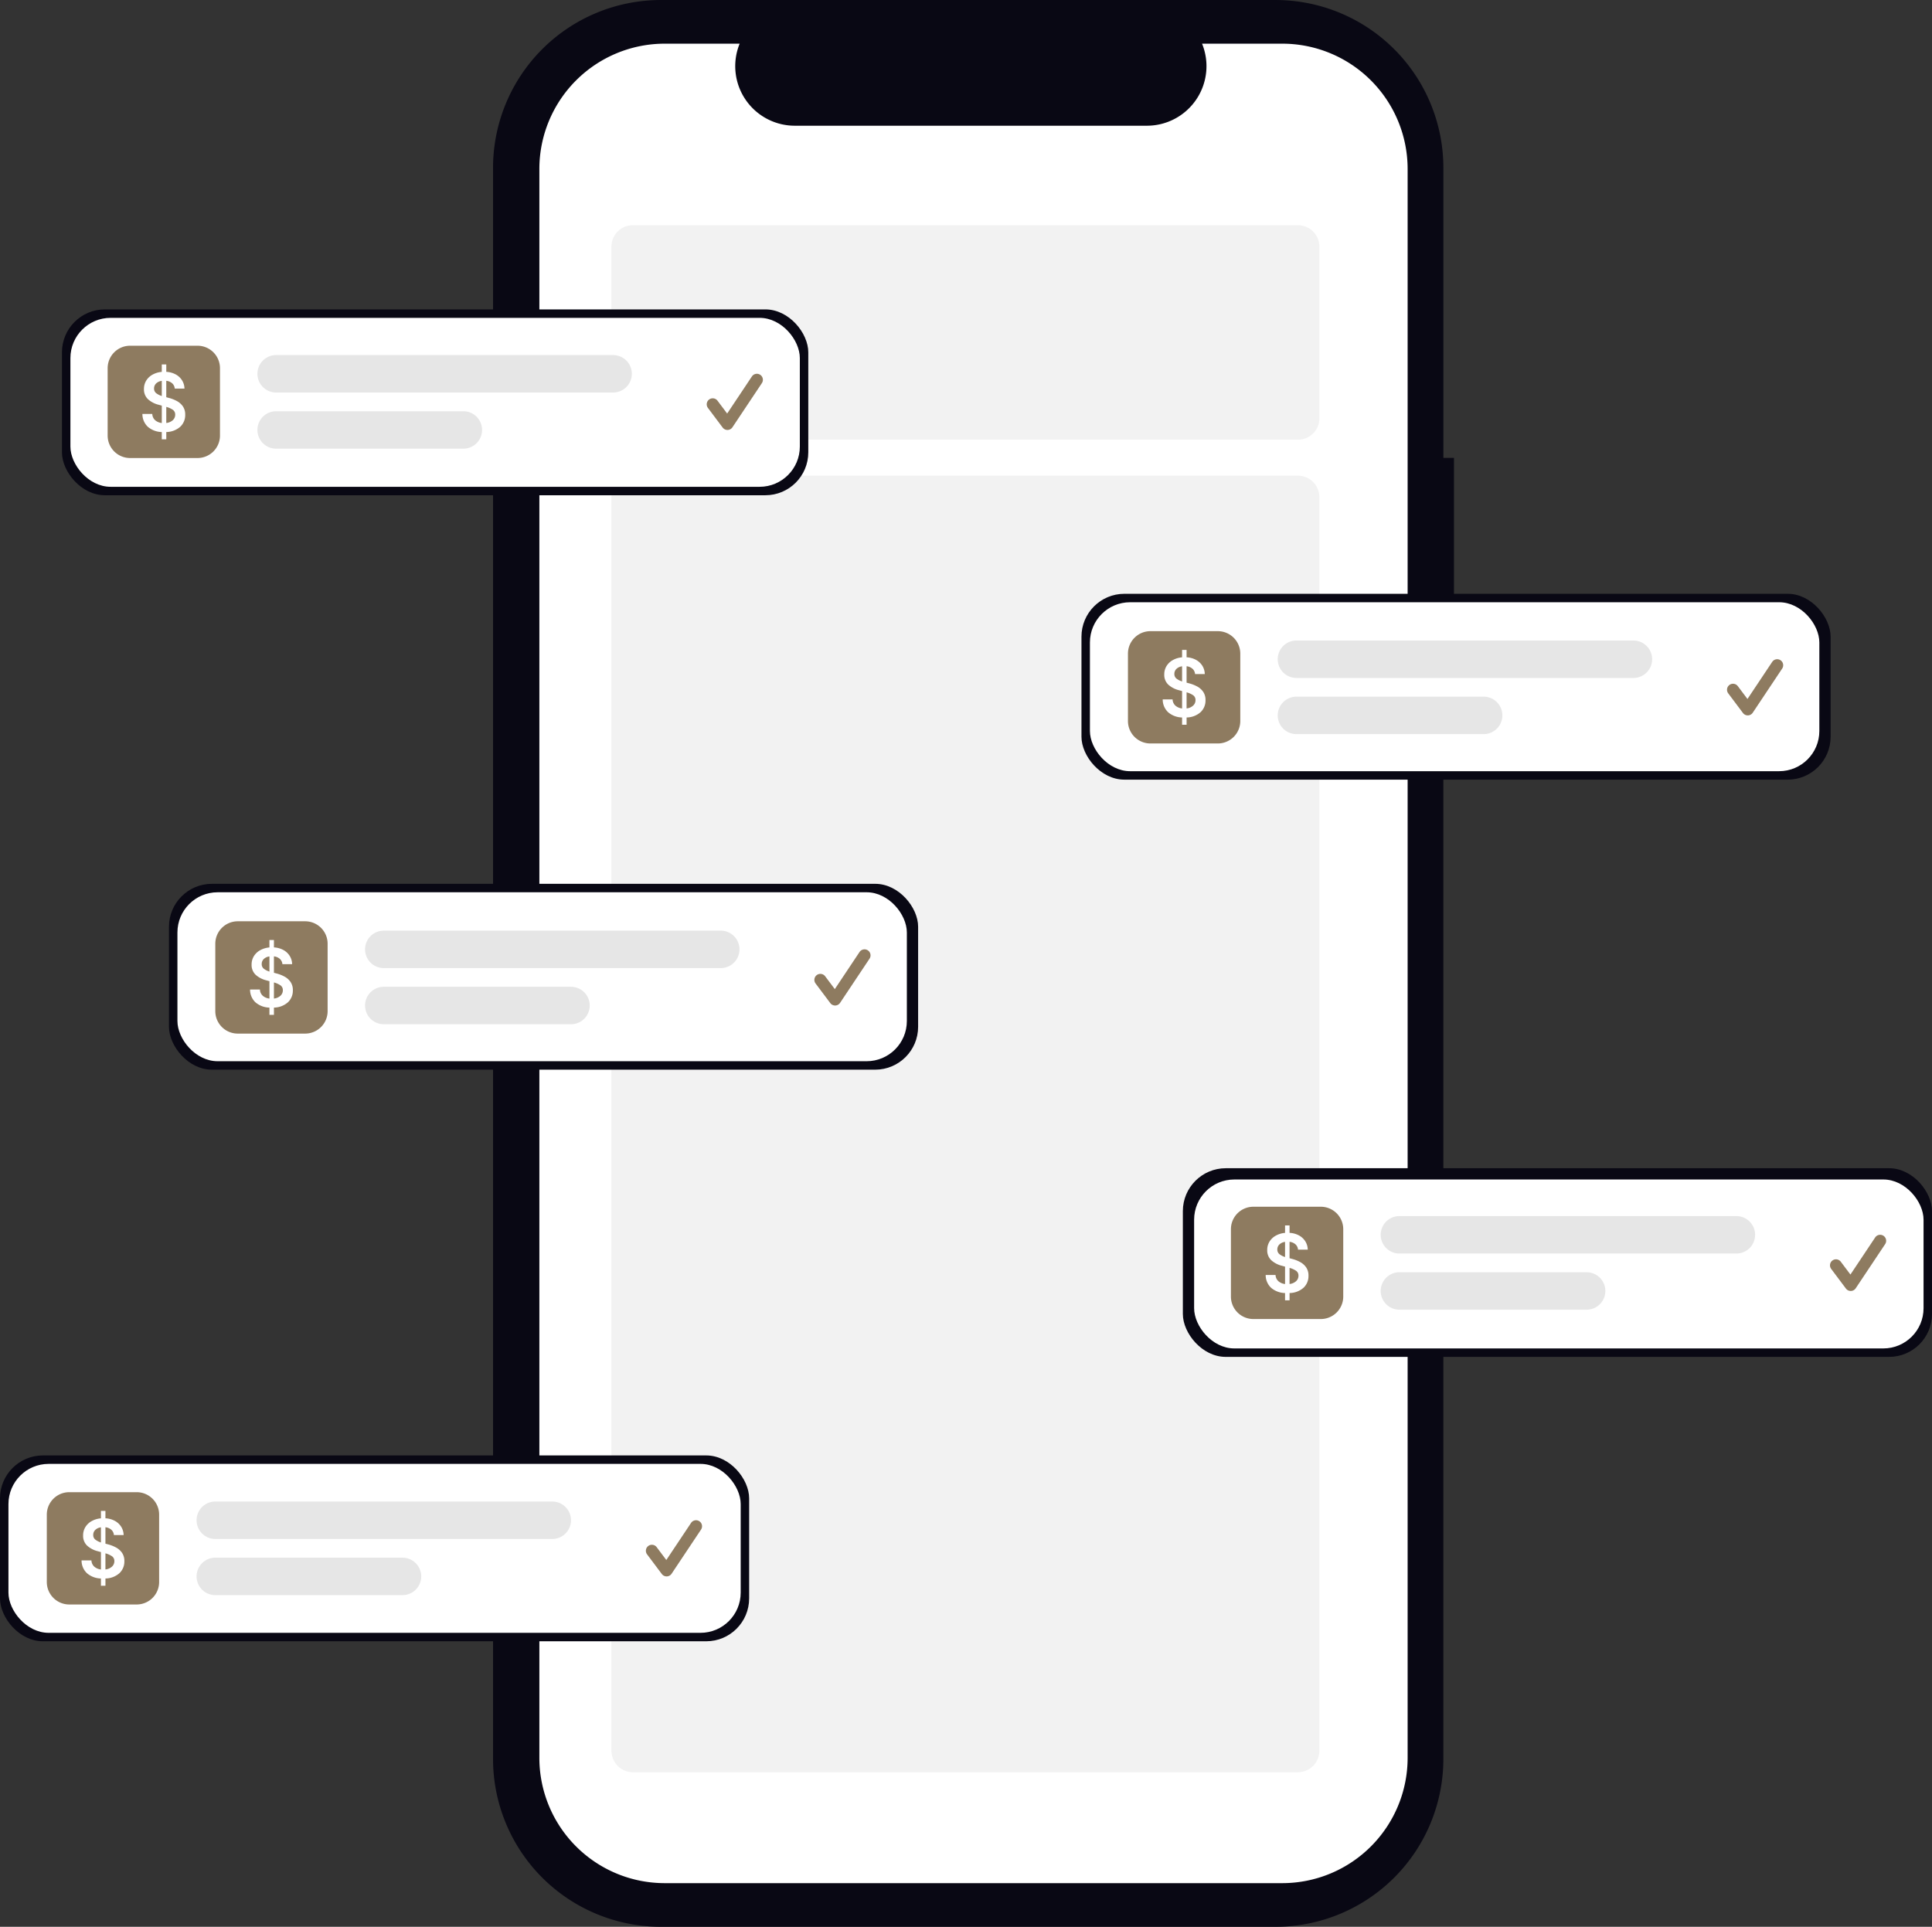
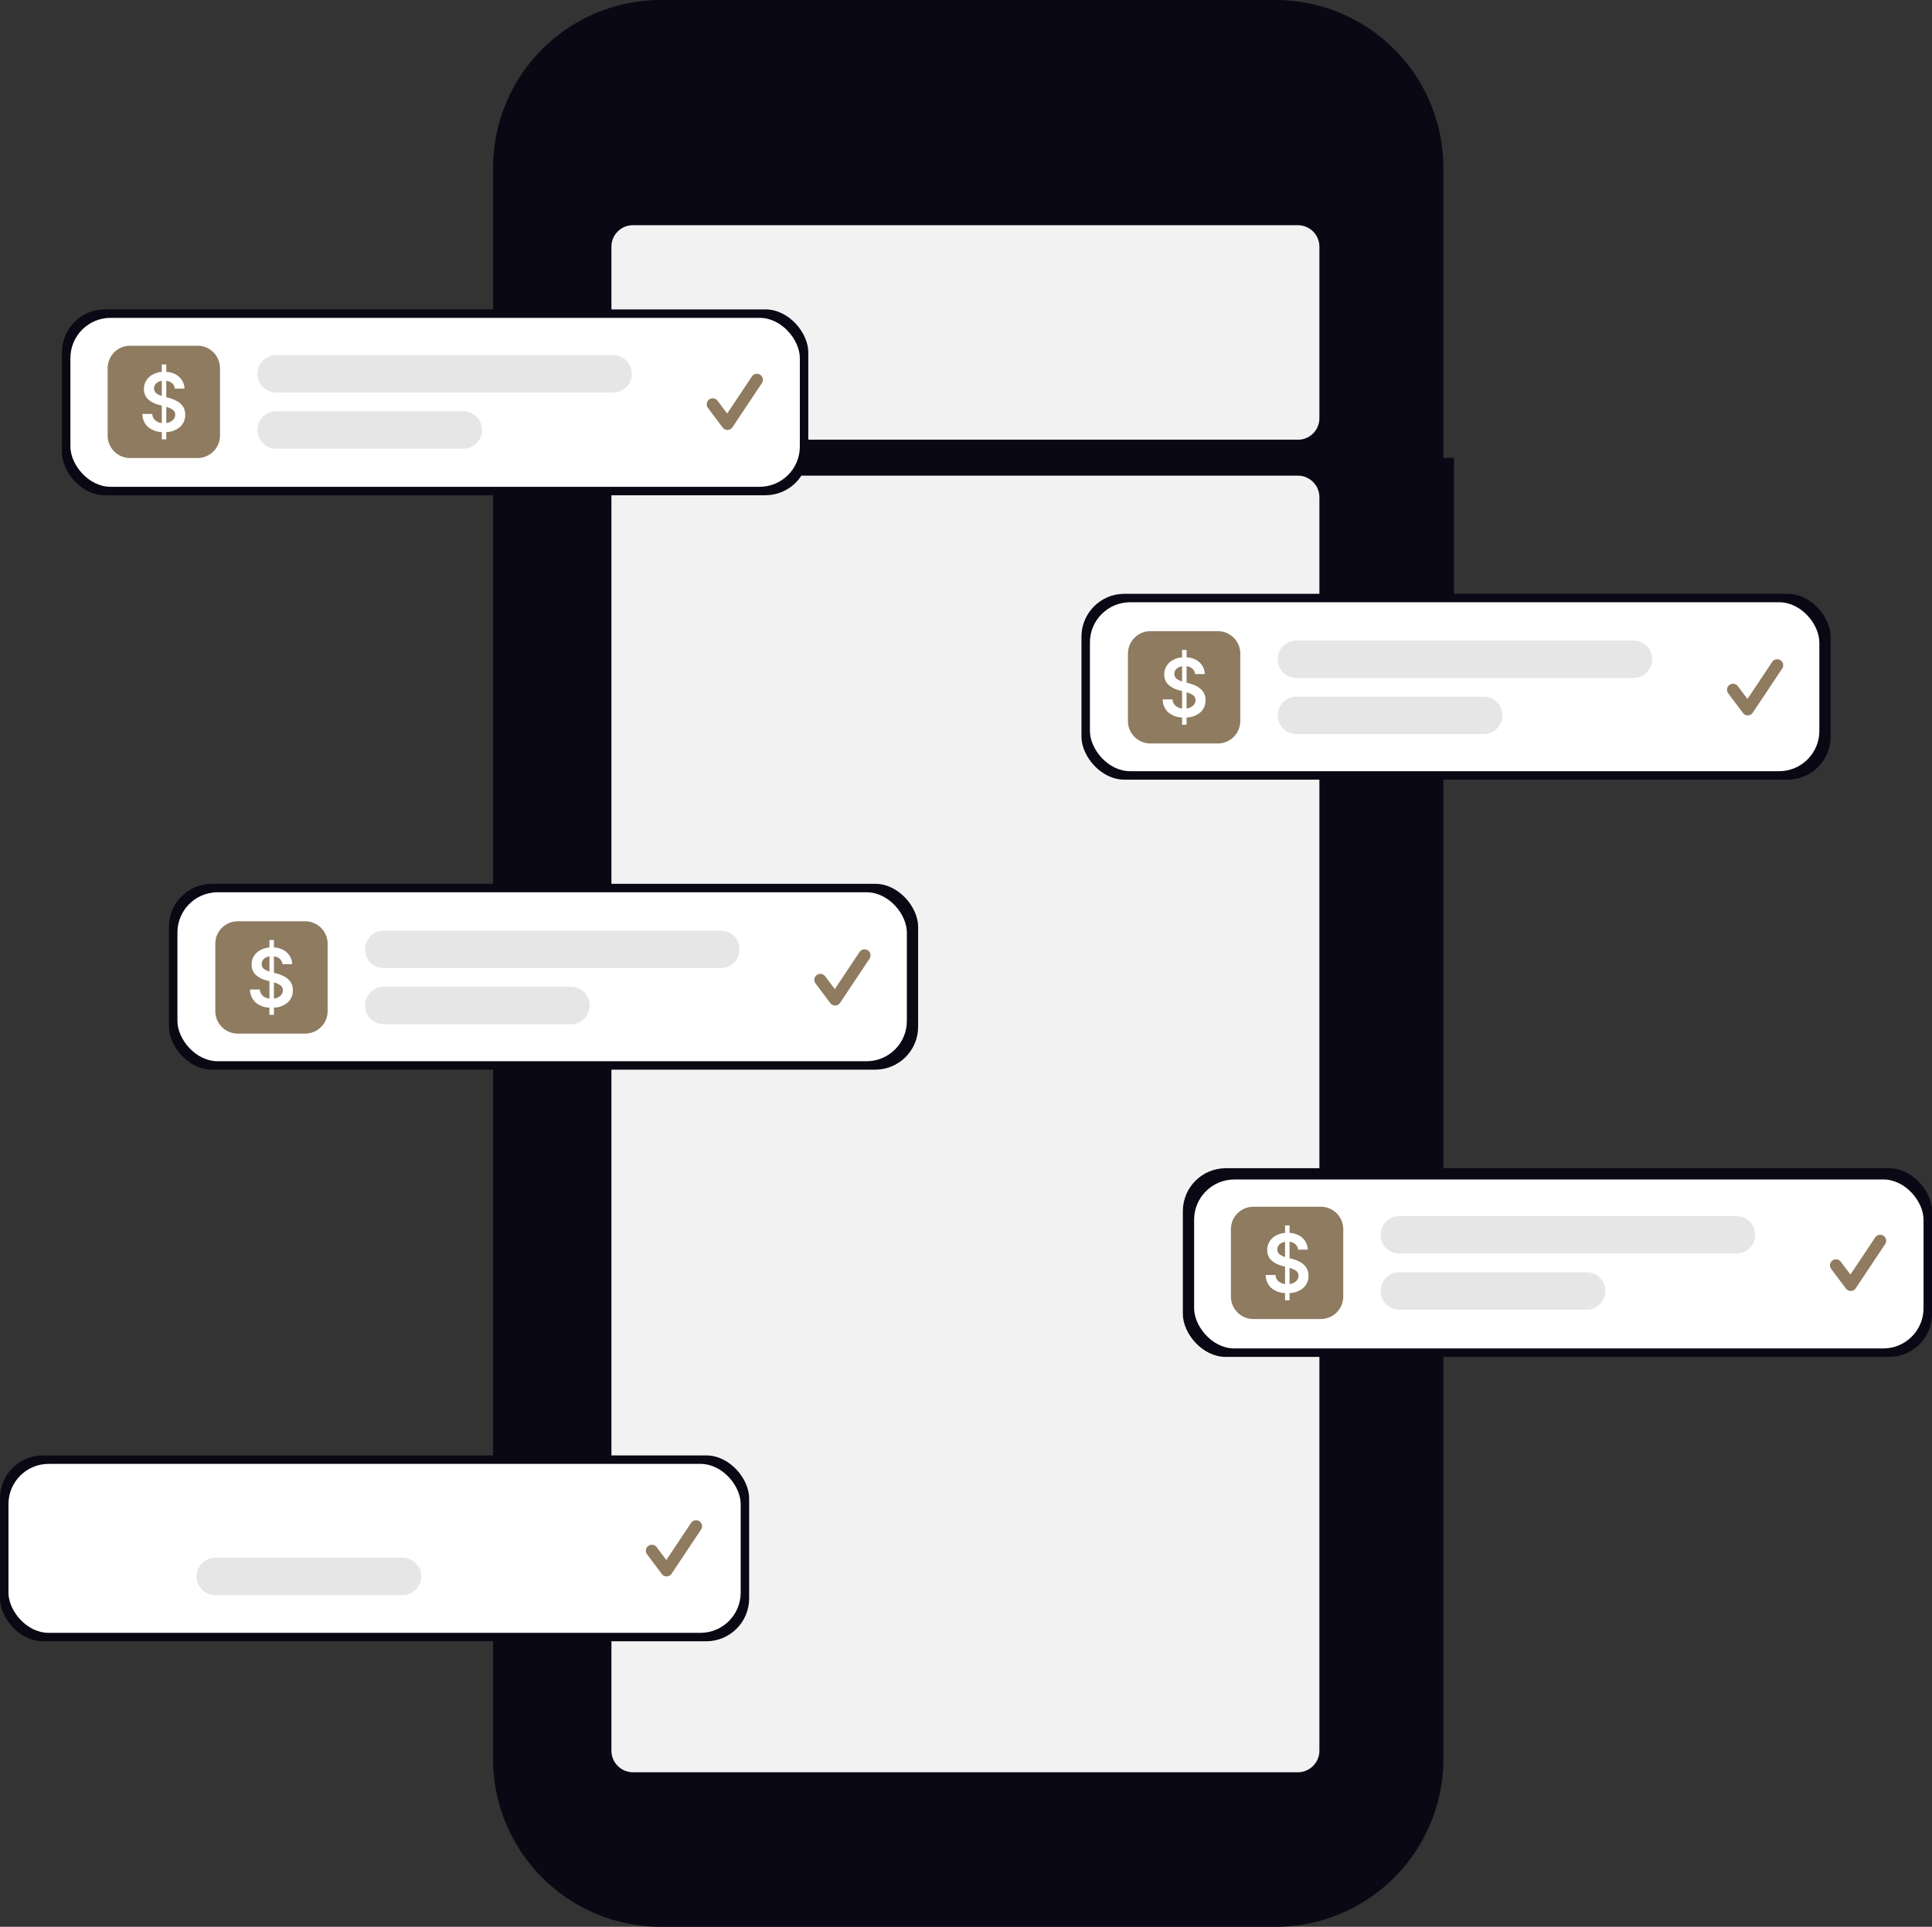
<svg xmlns="http://www.w3.org/2000/svg" width="720.44" height="718.635" viewBox="0 0 720.44 718.635" role="img" artist="Katerina Limpitsouni" source="https://undraw.co/">
  <rect x="0" y="0" width="720.44" height="718.635" fill="#333333" stroke="none" />
  <g transform="translate(-600 -181)">
    <g transform="translate(783.85 181)">
      <path d="M624.7,249.968h-3.952V141.8a62.6,62.6,0,0,0-62.6-62.6H328.97a62.6,62.6,0,0,0-62.6,62.6V735.225a62.6,62.6,0,0,0,62.6,62.6H558.143a62.6,62.6,0,0,0,62.6-62.6V326.965H624.7Z" transform="translate(-266.365 -79.193)" fill="#090814" />
-       <path d="M560.888,95.686H530.974a22.212,22.212,0,0,1-20.565,30.6h-131.3a22.212,22.212,0,0,1-20.566-30.6H330.607a46.752,46.752,0,0,0-46.752,46.752V735a46.752,46.752,0,0,0,46.752,46.752H560.879A46.752,46.752,0,0,0,607.63,735V142.439a46.752,46.752,0,0,0-46.744-46.752Z" transform="translate(-266.577 -79.397)" fill="#fff" />
    </g>
    <path d="M8,0H256a8,8,0,0,1,8,8V72a8,8,0,0,1-8,8H8a8,8,0,0,1-8-8V8A8,8,0,0,1,8,0Z" transform="translate(828 265)" fill="#f2f2f2" />
    <path d="M8,0H256a8.065,8.065,0,0,1,8,8.128V475.474a8.065,8.065,0,0,1-8,8.128H8a8.065,8.065,0,0,1-8-8.128V8.128A8.065,8.065,0,0,1,8,0Z" transform="translate(828 358.398)" fill="#f2f2f2" />
    <g transform="translate(623.104 296.398)">
      <rect width="278.304" height="69.313" rx="16" transform="translate(0 0)" fill="#090814" />
      <rect width="272.003" height="63.012" rx="15" transform="translate(3.151 3.151)" fill="#fff" />
      <path d="M301.207,370.636a2.238,2.238,0,0,1-1.791-.9l-5.489-7.318a2.238,2.238,0,0,1,3.581-2.686l3.591,4.788,9.223-13.834a2.238,2.238,0,0,1,3.725,2.483L303.07,369.639a2.239,2.239,0,0,1-1.8,1Z" transform="translate(-53.047 -325.676)" fill="#8e7b60" />
      <g transform="translate(17.038 13.546)">
        <path d="M8.377,0H33.509a8.377,8.377,0,0,1,8.377,8.377V33.509a8.377,8.377,0,0,1-8.377,8.377H8.377A8.377,8.377,0,0,1,0,33.509V8.377A8.377,8.377,0,0,1,8.377,0Z" transform="translate(0 0)" fill="#8e7b60" />
        <path d="M12.786-71.456v-2.713A8.255,8.255,0,0,1,7.6-76.114a6.472,6.472,0,0,1-2.037-4.8H9.245a3.254,3.254,0,0,0,1.1,2.364,4.545,4.545,0,0,0,2.444,1.015V-84.02l-1.121-.31A9.1,9.1,0,0,1,7.6-86.457,5,5,0,0,1,6.139-90.2,5.875,5.875,0,0,1,7-93.377,6.376,6.376,0,0,1,9.36-95.592a8.564,8.564,0,0,1,3.427-1.015V-99.38h1.676v2.761a8.263,8.263,0,0,1,3.527.968,6.362,6.362,0,0,1,2.355,2.2,5.984,5.984,0,0,1,.9,3.083H17.623a2.953,2.953,0,0,0-.966-1.985,3.966,3.966,0,0,0-2.194-.925v6.121l.936.248a13.5,13.5,0,0,1,2.941,1.138,6.47,6.47,0,0,1,2.294,1.995,5.318,5.318,0,0,1,.886,3.156,5.914,5.914,0,0,1-1.852,4.478,8,8,0,0,1-5.2,1.968v2.716Zm1.676-6.091a4.265,4.265,0,0,0,2.41-1.027,2.693,2.693,0,0,0,.916-2.07,2.114,2.114,0,0,0-.909-1.843,7.971,7.971,0,0,0-2.415-1.064ZM12.786-87.6v-5.652a3.668,3.668,0,0,0-2.116.968,2.522,2.522,0,0,0-.761,1.849,2.132,2.132,0,0,0,.886,1.843,7.05,7.05,0,0,0,1.995.992Z" transform="translate(7.4 106.363)" fill="#fff" />
      </g>
      <path d="M6.981,0h125.66a6.981,6.981,0,1,1,0,13.962H6.981A6.981,6.981,0,0,1,6.981,0Z" transform="translate(72.886 17.036)" fill="#e6e6e6" />
      <path d="M6.981,0H76.792a6.981,6.981,0,1,1,0,13.962H6.981A6.981,6.981,0,0,1,6.981,0Z" transform="translate(72.886 37.98)" fill="#e6e6e6" />
    </g>
    <g transform="translate(1003.278 402.469)">
      <rect width="279.354" height="69.313" rx="16" transform="translate(0 0)" fill="#090814" />
      <rect width="272.003" height="63.012" rx="15" transform="translate(3.151 3.151)" fill="#fff" />
      <path d="M301.207,370.636a2.238,2.238,0,0,1-1.791-.9l-5.489-7.318a2.238,2.238,0,0,1,3.581-2.686l3.591,4.788,9.223-13.834a2.238,2.238,0,0,1,3.725,2.483L303.07,369.639a2.239,2.239,0,0,1-1.8,1Z" transform="translate(-52.751 -325.287)" fill="#8e7b60" />
      <g transform="translate(17.334 13.936)">
        <path d="M8.377,0H33.509a8.377,8.377,0,0,1,8.377,8.377V33.509a8.377,8.377,0,0,1-8.377,8.377H8.377A8.377,8.377,0,0,1,0,33.509V8.377A8.377,8.377,0,0,1,8.377,0Z" transform="translate(0 0)" fill="#8e7b60" />
        <path d="M12.786-71.456v-2.713A8.255,8.255,0,0,1,7.6-76.114a6.472,6.472,0,0,1-2.037-4.8H9.245a3.254,3.254,0,0,0,1.1,2.364,4.545,4.545,0,0,0,2.444,1.015V-84.02l-1.121-.31A9.1,9.1,0,0,1,7.6-86.457,5,5,0,0,1,6.139-90.2,5.875,5.875,0,0,1,7-93.377,6.376,6.376,0,0,1,9.36-95.592a8.564,8.564,0,0,1,3.427-1.015V-99.38h1.676v2.761a8.263,8.263,0,0,1,3.527.968,6.362,6.362,0,0,1,2.355,2.2,5.984,5.984,0,0,1,.9,3.083H17.623a2.953,2.953,0,0,0-.966-1.985,3.966,3.966,0,0,0-2.194-.925v6.121l.936.248a13.5,13.5,0,0,1,2.941,1.138,6.47,6.47,0,0,1,2.294,1.995,5.318,5.318,0,0,1,.886,3.156,5.914,5.914,0,0,1-1.852,4.478,8,8,0,0,1-5.2,1.968v2.716Zm1.676-6.091a4.265,4.265,0,0,0,2.41-1.027,2.693,2.693,0,0,0,.916-2.07,2.114,2.114,0,0,0-.909-1.843,7.971,7.971,0,0,0-2.415-1.064ZM12.786-87.6v-5.652a3.668,3.668,0,0,0-2.116.968,2.522,2.522,0,0,0-.761,1.849,2.132,2.132,0,0,0,.886,1.843,7.05,7.05,0,0,0,1.995.992Z" transform="translate(7.4 106.363)" fill="#fff" />
      </g>
      <path d="M6.981,0h125.66a6.981,6.981,0,1,1,0,13.962H6.981A6.981,6.981,0,0,1,6.981,0Z" transform="translate(73.181 17.426)" fill="#e6e6e6" />
      <path d="M6.981,0H76.792a6.981,6.981,0,1,1,0,13.962H6.981A6.981,6.981,0,0,1,6.981,0Z" transform="translate(73.181 38.369)" fill="#e6e6e6" />
    </g>
    <g transform="translate(663.012 510.639)">
      <rect width="279.354" height="69.313" rx="16" transform="translate(0 0)" fill="#090814" />
      <rect width="272.003" height="63.012" rx="15" transform="translate(3.151 3.151)" fill="#fff" />
      <path d="M301.207,370.636a2.238,2.238,0,0,1-1.791-.9l-5.489-7.318a2.238,2.238,0,0,1,3.581-2.686l3.591,4.788,9.223-13.834a2.238,2.238,0,0,1,3.725,2.483L303.07,369.639a2.239,2.239,0,0,1-1.8,1Z" transform="translate(-52.814 -325.25)" fill="#8e7b60" />
      <g transform="translate(17.272 13.972)">
        <path d="M8.377,0H33.509a8.377,8.377,0,0,1,8.377,8.377V33.509a8.377,8.377,0,0,1-8.377,8.377H8.377A8.377,8.377,0,0,1,0,33.509V8.377A8.377,8.377,0,0,1,8.377,0Z" transform="translate(0 0)" fill="#8e7b60" />
        <path d="M12.786-71.456v-2.713A8.255,8.255,0,0,1,7.6-76.114a6.472,6.472,0,0,1-2.037-4.8H9.245a3.254,3.254,0,0,0,1.1,2.364,4.545,4.545,0,0,0,2.444,1.015V-84.02l-1.121-.31A9.1,9.1,0,0,1,7.6-86.457,5,5,0,0,1,6.139-90.2,5.875,5.875,0,0,1,7-93.377,6.376,6.376,0,0,1,9.36-95.592a8.564,8.564,0,0,1,3.427-1.015V-99.38h1.676v2.761a8.263,8.263,0,0,1,3.527.968,6.362,6.362,0,0,1,2.355,2.2,5.984,5.984,0,0,1,.9,3.083H17.623a2.953,2.953,0,0,0-.966-1.985,3.966,3.966,0,0,0-2.194-.925v6.121l.936.248a13.5,13.5,0,0,1,2.941,1.138,6.47,6.47,0,0,1,2.294,1.995,5.318,5.318,0,0,1,.886,3.156,5.914,5.914,0,0,1-1.852,4.478,8,8,0,0,1-5.2,1.968v2.716Zm1.676-6.091a4.265,4.265,0,0,0,2.41-1.027,2.693,2.693,0,0,0,.916-2.07,2.114,2.114,0,0,0-.909-1.843,7.971,7.971,0,0,0-2.415-1.064ZM12.786-87.6v-5.652a3.668,3.668,0,0,0-2.116.968,2.522,2.522,0,0,0-.761,1.849,2.132,2.132,0,0,0,.886,1.843,7.05,7.05,0,0,0,1.995.992Z" transform="translate(7.4 106.363)" fill="#fff" />
      </g>
      <path d="M6.981,0h125.66a6.981,6.981,0,1,1,0,13.962H6.981A6.981,6.981,0,0,1,6.981,0Z" transform="translate(73.119 17.463)" fill="#e6e6e6" />
      <path d="M6.981,0H76.792a6.981,6.981,0,1,1,0,13.962H6.981A6.981,6.981,0,0,1,6.981,0Z" transform="translate(73.119 38.406)" fill="#e6e6e6" />
    </g>
    <g transform="translate(1041.086 616.711)">
      <rect width="279.354" height="70.364" rx="16" transform="translate(0 0)" fill="#090814" />
      <rect width="272.003" height="63.012" rx="15" transform="translate(4.201 4.201)" fill="#fff" />
      <path d="M301.207,370.636a2.238,2.238,0,0,1-1.791-.9l-5.489-7.318a2.238,2.238,0,0,1,3.581-2.686l3.591,4.788,9.223-13.834a2.238,2.238,0,0,1,3.725,2.483L303.07,369.639a2.239,2.239,0,0,1-1.8,1Z" transform="translate(-52.163 -324.86)" fill="#8e7b60" />
      <g transform="translate(17.922 14.362)">
        <path d="M8.377,0H33.509a8.377,8.377,0,0,1,8.377,8.377V33.509a8.377,8.377,0,0,1-8.377,8.377H8.377A8.377,8.377,0,0,1,0,33.509V8.377A8.377,8.377,0,0,1,8.377,0Z" transform="translate(0 0)" fill="#8e7b60" />
        <path d="M12.786-71.456v-2.713A8.255,8.255,0,0,1,7.6-76.114a6.472,6.472,0,0,1-2.037-4.8H9.245a3.254,3.254,0,0,0,1.1,2.364,4.545,4.545,0,0,0,2.444,1.015V-84.02l-1.121-.31A9.1,9.1,0,0,1,7.6-86.457,5,5,0,0,1,6.139-90.2,5.875,5.875,0,0,1,7-93.377,6.376,6.376,0,0,1,9.36-95.592a8.564,8.564,0,0,1,3.427-1.015V-99.38h1.676v2.761a8.263,8.263,0,0,1,3.527.968,6.362,6.362,0,0,1,2.355,2.2,5.984,5.984,0,0,1,.9,3.083H17.623a2.953,2.953,0,0,0-.966-1.985,3.966,3.966,0,0,0-2.194-.925v6.121l.936.248a13.5,13.5,0,0,1,2.941,1.138,6.47,6.47,0,0,1,2.294,1.995,5.318,5.318,0,0,1,.886,3.156,5.914,5.914,0,0,1-1.852,4.478,8,8,0,0,1-5.2,1.968v2.716Zm1.676-6.091a4.265,4.265,0,0,0,2.41-1.027,2.693,2.693,0,0,0,.916-2.07,2.114,2.114,0,0,0-.909-1.843,7.971,7.971,0,0,0-2.415-1.064ZM12.786-87.6v-5.652a3.668,3.668,0,0,0-2.116.968,2.522,2.522,0,0,0-.761,1.849,2.132,2.132,0,0,0,.886,1.843,7.05,7.05,0,0,0,1.995.992Z" transform="translate(7.4 106.363)" fill="#fff" />
      </g>
      <path d="M6.981,0h125.66a6.981,6.981,0,1,1,0,13.962H6.981A6.981,6.981,0,0,1,6.981,0Z" transform="translate(73.77 17.853)" fill="#e6e6e6" />
      <path d="M6.981,0H76.792a6.981,6.981,0,1,1,0,13.962H6.981A6.981,6.981,0,0,1,6.981,0Z" transform="translate(73.77 38.796)" fill="#e6e6e6" />
    </g>
    <g transform="translate(600 723.832)">
      <rect width="279.354" height="69.313" rx="16" transform="translate(0 0)" fill="#090814" />
      <rect width="273.053" height="63.012" rx="15" transform="translate(3.151 3.151)" fill="#fff" />
      <path d="M301.207,370.636a2.238,2.238,0,0,1-1.791-.9l-5.489-7.318a2.238,2.238,0,0,1,3.581-2.686l3.591,4.788,9.223-13.834a2.238,2.238,0,0,1,3.725,2.483L303.07,369.639a2.239,2.239,0,0,1-1.8,1Z" transform="translate(-52.631 -325.518)" fill="#8e7b60" />
      <g transform="translate(17.454 13.704)">
-         <path d="M8.377,0H33.509a8.377,8.377,0,0,1,8.377,8.377V33.509a8.377,8.377,0,0,1-8.377,8.377H8.377A8.377,8.377,0,0,1,0,33.509V8.377A8.377,8.377,0,0,1,8.377,0Z" transform="translate(0 0)" fill="#8e7b60" />
        <path d="M12.786-71.456v-2.713A8.255,8.255,0,0,1,7.6-76.114a6.472,6.472,0,0,1-2.037-4.8H9.245a3.254,3.254,0,0,0,1.1,2.364,4.545,4.545,0,0,0,2.444,1.015V-84.02l-1.121-.31A9.1,9.1,0,0,1,7.6-86.457,5,5,0,0,1,6.139-90.2,5.875,5.875,0,0,1,7-93.377,6.376,6.376,0,0,1,9.36-95.592a8.564,8.564,0,0,1,3.427-1.015V-99.38h1.676v2.761a8.263,8.263,0,0,1,3.527.968,6.362,6.362,0,0,1,2.355,2.2,5.984,5.984,0,0,1,.9,3.083H17.623a2.953,2.953,0,0,0-.966-1.985,3.966,3.966,0,0,0-2.194-.925v6.121l.936.248a13.5,13.5,0,0,1,2.941,1.138,6.47,6.47,0,0,1,2.294,1.995,5.318,5.318,0,0,1,.886,3.156,5.914,5.914,0,0,1-1.852,4.478,8,8,0,0,1-5.2,1.968v2.716Zm1.676-6.091a4.265,4.265,0,0,0,2.41-1.027,2.693,2.693,0,0,0,.916-2.07,2.114,2.114,0,0,0-.909-1.843,7.971,7.971,0,0,0-2.415-1.064ZM12.786-87.6v-5.652a3.668,3.668,0,0,0-2.116.968,2.522,2.522,0,0,0-.761,1.849,2.132,2.132,0,0,0,.886,1.843,7.05,7.05,0,0,0,1.995.992Z" transform="translate(7.4 106.363)" fill="#fff" />
      </g>
-       <path d="M6.981,0h125.66a6.981,6.981,0,1,1,0,13.962H6.981A6.981,6.981,0,0,1,6.981,0Z" transform="translate(73.301 17.194)" fill="#e6e6e6" />
      <path d="M6.981,0H76.792a6.981,6.981,0,1,1,0,13.962H6.981A6.981,6.981,0,0,1,6.981,0Z" transform="translate(73.301 38.138)" fill="#e6e6e6" />
    </g>
  </g>
</svg>